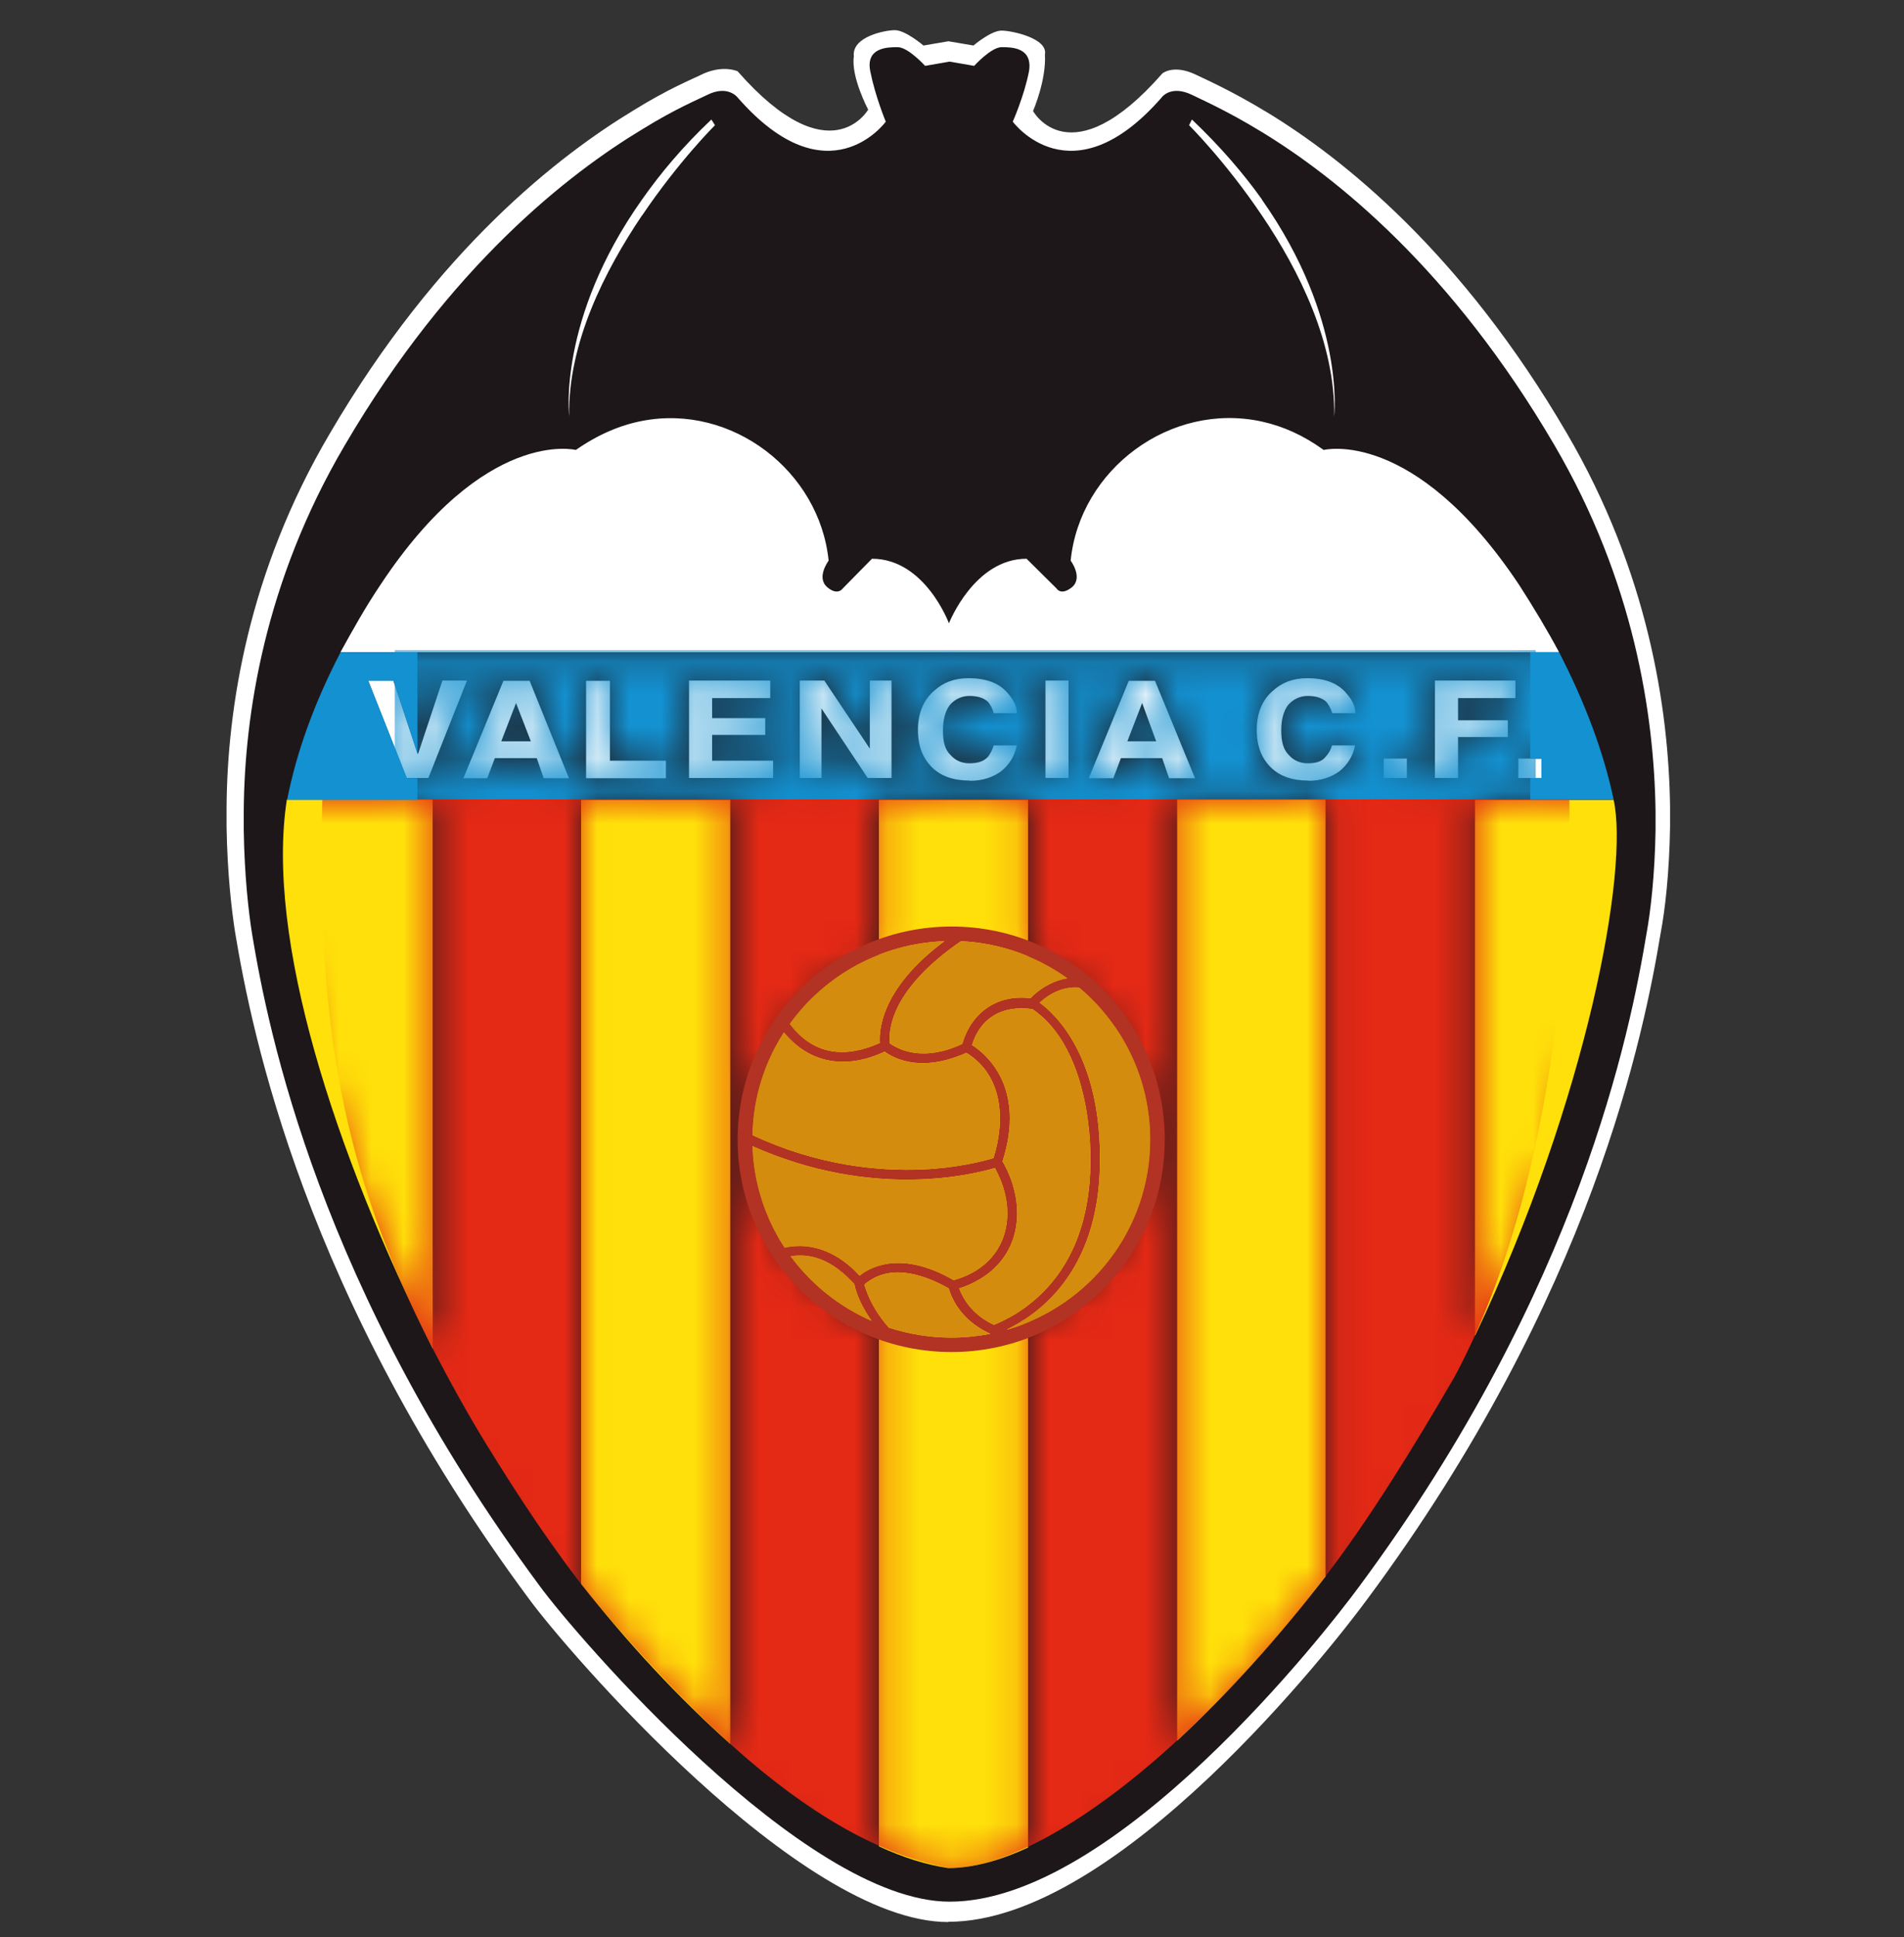
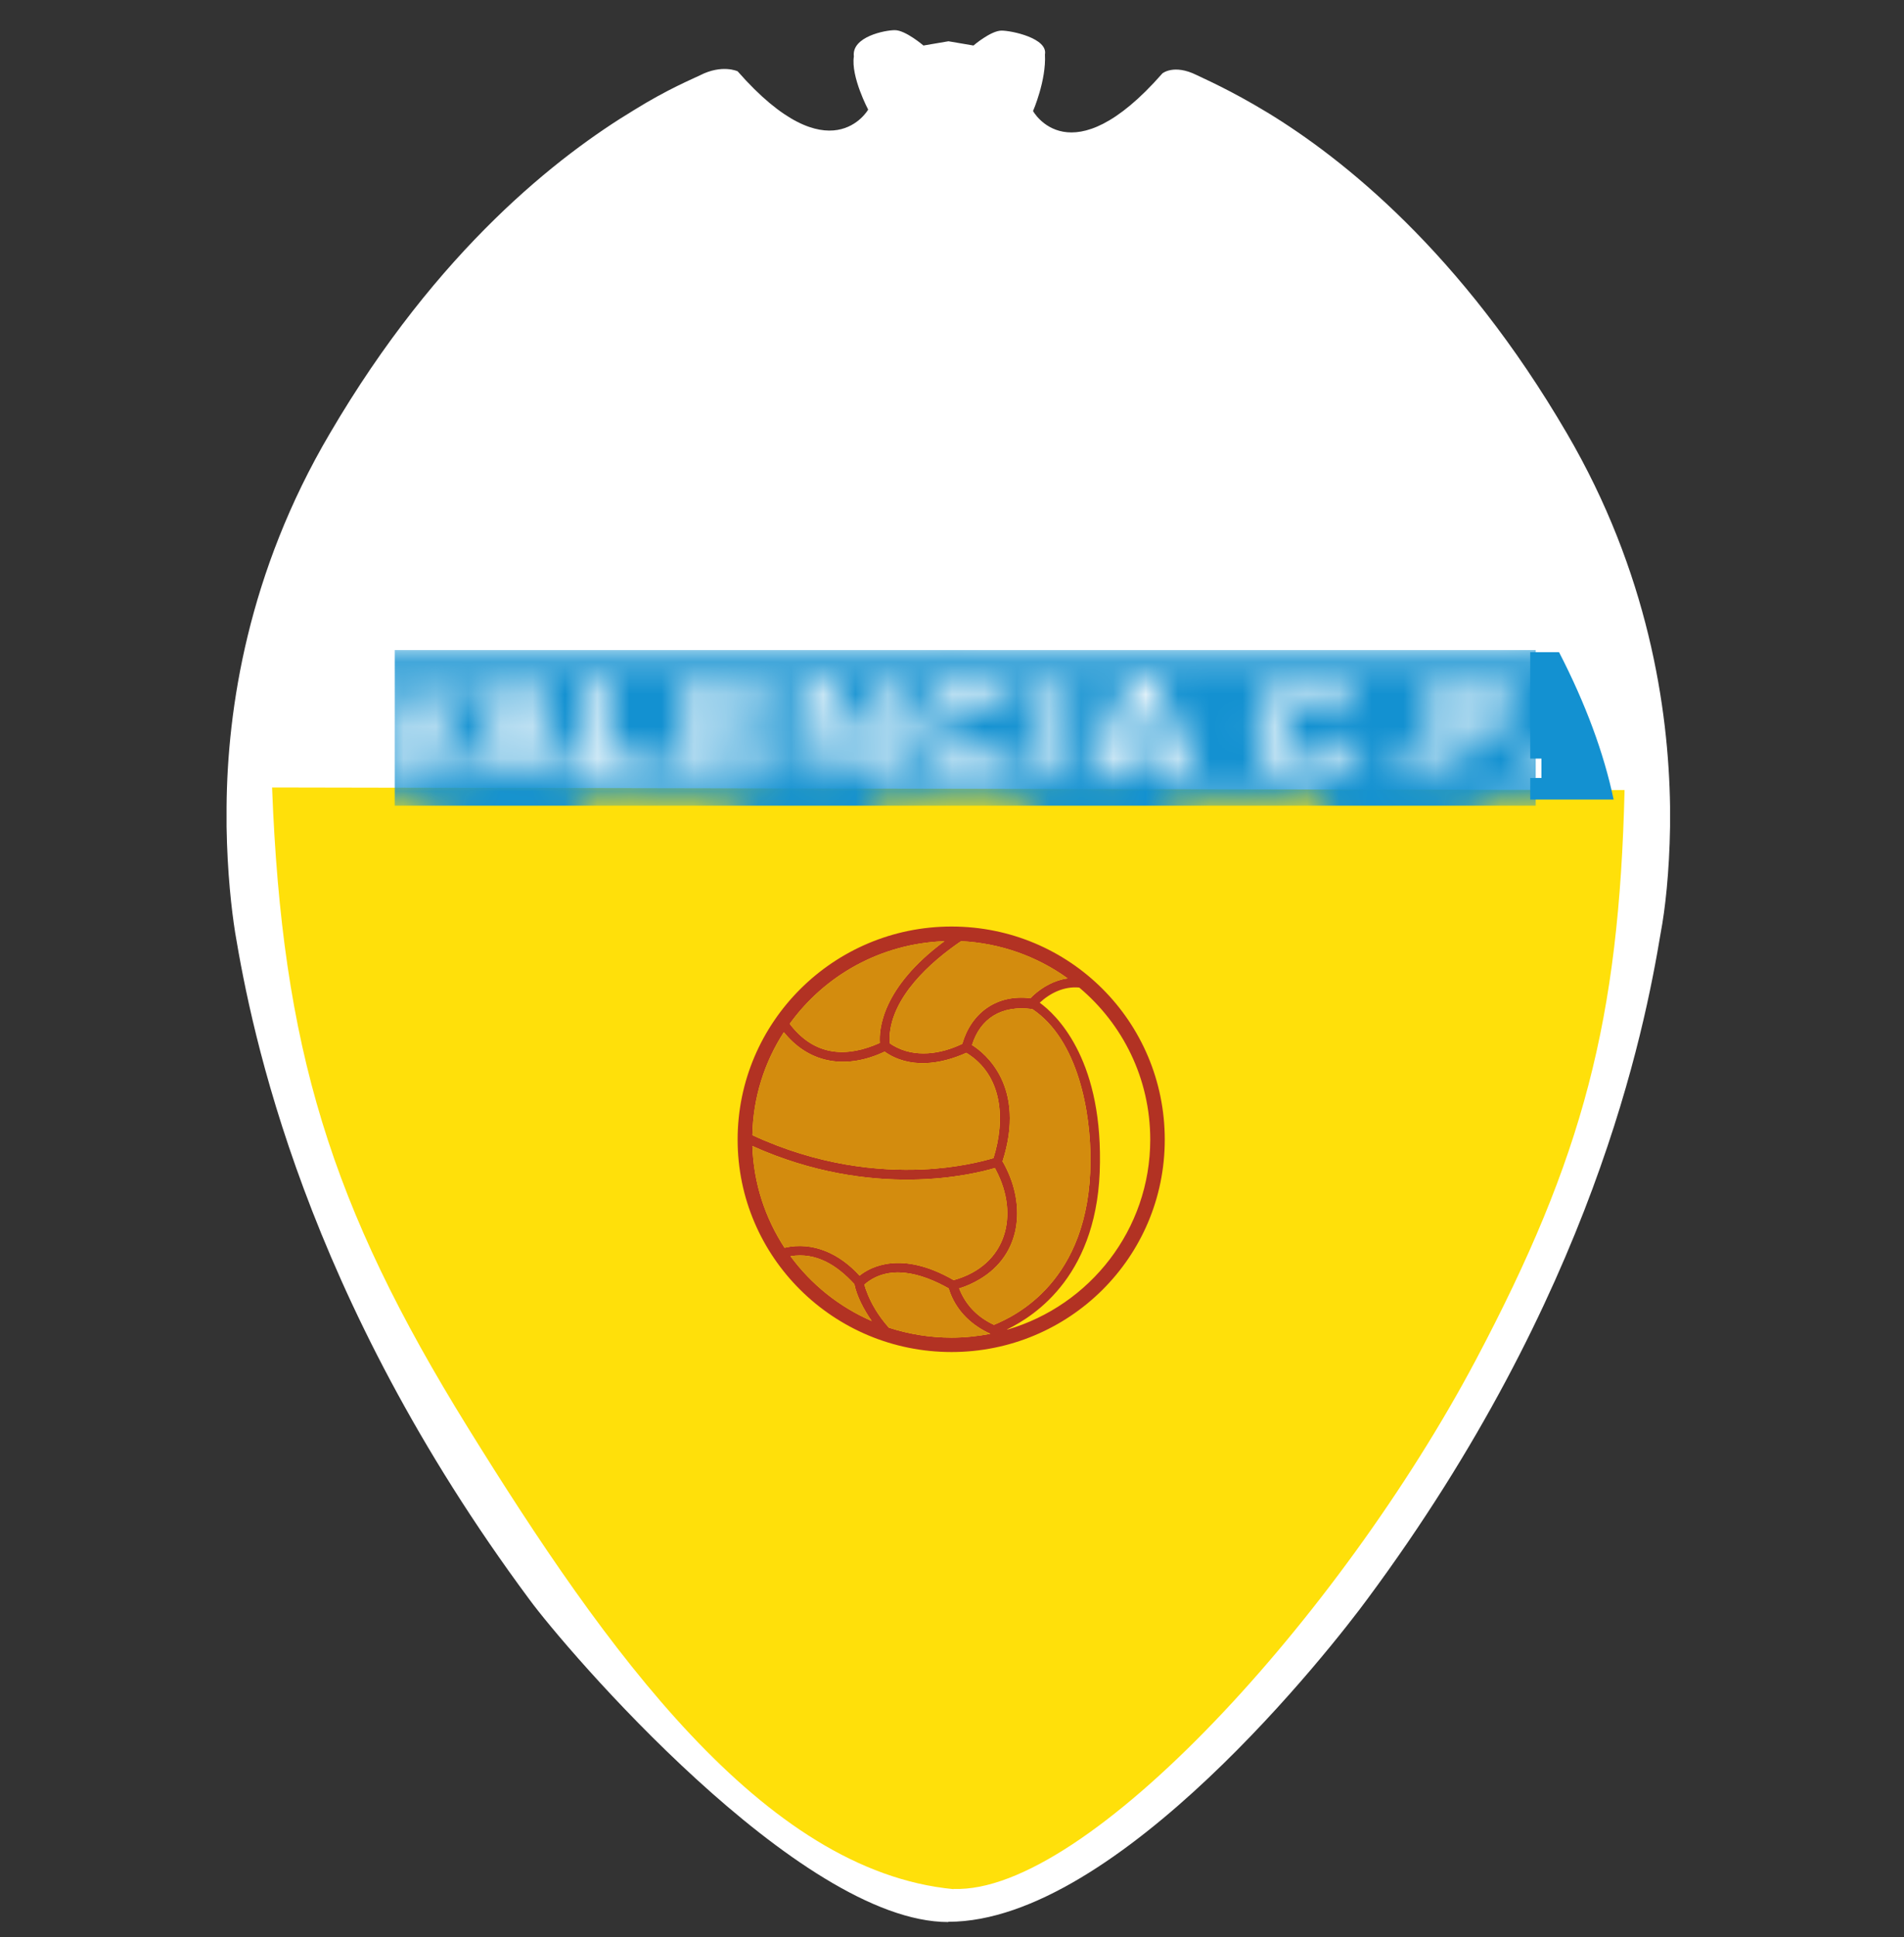
<svg xmlns="http://www.w3.org/2000/svg" width="59" height="60" viewBox="0 0 59 60" fill="none">
  <rect x="0" y="0" width="59" height="60" fill="#333333" stroke="none" />
  <path d="M29.383 59.528C24.761 59.528 17.512 51.052 16.404 49.536C9.413 40.116 7.797 31.941 7.287 28.886C7.176 28.183 7.044 27.041 7.021 25.605V24.989C7.044 21.95 7.686 17.723 10.218 13.43C13.57 7.702 17.342 4.801 19.645 3.41C20.708 2.75 21.469 2.443 21.69 2.333C22.377 1.981 22.857 2.208 22.857 2.208C25.721 5.468 26.902 3.395 26.902 3.395C26.902 3.395 26.363 2.377 26.459 1.747C26.385 1.139 27.419 0.934 27.729 0.934C28.061 0.934 28.615 1.41 28.615 1.41L29.39 1.278L30.165 1.41C30.165 1.41 30.704 0.948 31.036 0.948C31.346 0.948 32.476 1.183 32.38 1.688C32.424 2.494 32.011 3.439 32.011 3.439C32.011 3.439 33.162 5.534 36.019 2.274C36.019 2.274 36.374 1.974 37.082 2.325C37.304 2.435 38.123 2.787 39.282 3.49C41.593 4.897 45.277 7.805 48.555 13.423C51.065 17.716 51.707 21.92 51.751 24.982V25.597C51.729 27.033 51.596 28.176 51.463 28.879C50.954 31.941 49.359 40.108 42.368 49.529C41.305 50.979 34.632 59.52 29.39 59.52" fill="white" />
  <path d="M50.002 22.477L8.431 21.378L17.239 11.504L43.394 10.244L50.002 22.477Z" fill="white" />
-   <path d="M29.427 58.897C24.909 58.897 17.814 50.613 16.729 49.126C9.893 39.911 8.306 31.919 7.811 28.923C7.701 28.234 7.575 27.114 7.553 25.715V25.114C7.575 22.14 8.203 18.008 10.676 13.804C13.954 8.207 17.645 5.365 19.904 4.003C20.945 3.358 21.683 3.058 21.897 2.948C22.569 2.604 22.871 3.036 22.871 3.036C25.669 6.222 27.448 3.768 27.448 3.768C27.448 3.768 27.124 2.992 26.969 2.215C26.814 1.461 27.515 1.461 27.818 1.461C28.142 1.461 28.666 2.04 28.666 2.04L29.427 1.908L30.187 2.04C30.187 2.04 30.711 1.461 31.036 1.461C31.339 1.461 32.011 1.461 31.885 2.215C31.73 2.992 31.383 3.768 31.383 3.768C31.383 3.768 33.184 6.222 35.982 3.036C35.982 3.036 36.263 2.604 36.957 2.948C37.171 3.058 37.976 3.402 39.105 4.091C41.364 5.468 44.967 8.31 48.178 13.804C50.629 18.001 51.257 22.118 51.301 25.114V25.715C51.279 27.114 51.146 28.234 51.02 28.923C50.518 31.919 48.961 39.903 42.125 49.126C41.084 50.547 34.558 58.897 29.427 58.897ZM39.105 6.178C38.537 5.38 37.821 4.545 36.935 3.702L36.846 3.878C36.846 3.878 37.976 4.999 39.105 6.676C40.257 8.376 41.386 10.639 41.342 12.903C41.342 12.903 41.711 9.885 39.105 6.186M19.896 6.676C21.026 4.999 22.155 3.878 22.155 3.878L22.044 3.702C21.151 4.545 20.457 5.38 19.896 6.178C17.268 9.885 17.637 12.896 17.637 12.896C17.593 10.632 18.745 8.376 19.896 6.669M50.002 24.77H45.705V41.376C49.212 33.977 50.481 26.916 50.002 24.77ZM10.543 20.199H48.311C47.942 19.51 47.529 18.822 47.071 18.111C43.815 13.225 41.017 13.936 41.017 13.936C40.39 13.482 39.762 13.203 39.105 13.057C36.263 12.434 33.458 14.544 33.177 17.364C33.177 17.364 33.568 17.884 33.221 18.184C32.874 18.463 32.742 18.228 32.742 18.228L31.811 17.305C30.187 17.305 29.405 19.305 29.405 19.305C29.405 19.305 28.666 17.305 27.02 17.305L26.112 18.228C26.112 18.228 25.957 18.463 25.632 18.184C25.285 17.884 25.677 17.364 25.677 17.364C25.396 14.588 22.679 12.5 19.904 13.035C19.21 13.166 18.516 13.467 17.844 13.936C17.844 13.936 15.024 13.225 11.79 18.111C11.311 18.822 10.919 19.532 10.55 20.199M13.407 41.764V24.762H8.889C8.225 29.047 10.344 35.64 13.407 41.764ZM22.628 54.011V24.77H18.006V49.052C19.446 50.884 21.033 52.59 22.628 54.011ZM31.856 57.212V40.958C34.078 40.035 35.643 37.852 35.643 35.296C35.643 32.739 34.078 30.542 31.856 29.619V24.77H27.234V29.575C24.938 30.468 23.314 32.688 23.314 35.303C23.314 37.918 24.938 40.116 27.234 41.009V57.183C27.98 57.528 28.703 57.755 29.383 57.857C30.136 57.857 30.977 57.63 31.856 57.22M36.477 24.77V53.909C38.064 52.444 39.644 50.678 41.076 48.825V24.762H36.477V24.77ZM35.37 22.96H34.934L35.392 21.773L35.827 22.96H35.37ZM15.991 22.96H15.533L15.991 21.773L16.449 22.96H15.991Z" fill="white" />
  <path d="M29.427 58.897C24.909 58.897 17.814 50.613 16.729 49.126C9.893 39.911 8.306 31.919 7.811 28.923C7.701 28.234 7.575 27.114 7.553 25.715V25.114C7.575 22.14 8.203 18.008 10.676 13.804C13.954 8.207 17.645 5.365 19.904 4.003C20.945 3.358 21.683 3.058 21.897 2.948C22.569 2.604 22.871 3.036 22.871 3.036C25.669 6.222 27.448 3.768 27.448 3.768C27.448 3.768 27.124 2.992 26.969 2.215C26.814 1.461 27.515 1.461 27.818 1.461C28.142 1.461 28.666 2.04 28.666 2.04L29.427 1.908L30.187 2.04C30.187 2.04 30.711 1.461 31.036 1.461C31.339 1.461 32.011 1.461 31.885 2.215C31.73 2.992 31.383 3.768 31.383 3.768C31.383 3.768 33.184 6.222 35.982 3.036C35.982 3.036 36.263 2.604 36.957 2.948C37.171 3.058 37.976 3.402 39.105 4.091C41.364 5.468 44.967 8.31 48.178 13.804C50.629 18.001 51.257 22.118 51.301 25.114V25.715C51.279 27.114 51.146 28.234 51.02 28.923C50.518 31.919 48.961 39.903 42.125 49.126C41.084 50.547 34.558 58.897 29.427 58.897ZM39.105 6.178C38.537 5.38 37.821 4.545 36.935 3.702L36.846 3.878C36.846 3.878 37.976 4.999 39.105 6.676C40.257 8.376 41.386 10.639 41.342 12.903C41.342 12.903 41.711 9.885 39.105 6.186V6.178ZM19.896 6.676C21.026 4.999 22.155 3.878 22.155 3.878L22.044 3.702C21.151 4.545 20.457 5.38 19.896 6.178C17.268 9.885 17.637 12.896 17.637 12.896C17.593 10.632 18.745 8.376 19.896 6.669V6.676ZM50.002 24.77H45.705V41.376C49.212 33.977 50.481 26.916 50.002 24.77ZM10.543 20.199H48.311C47.942 19.51 47.529 18.822 47.071 18.111C43.815 13.225 41.017 13.936 41.017 13.936C40.39 13.482 39.762 13.203 39.105 13.057C36.263 12.434 33.458 14.544 33.177 17.364C33.177 17.364 33.568 17.884 33.221 18.184C32.874 18.463 32.742 18.228 32.742 18.228L31.811 17.305C30.187 17.305 29.405 19.305 29.405 19.305C29.405 19.305 28.666 17.305 27.02 17.305L26.112 18.228C26.112 18.228 25.957 18.463 25.632 18.184C25.285 17.884 25.677 17.364 25.677 17.364C25.396 14.588 22.679 12.5 19.904 13.035C19.21 13.166 18.516 13.467 17.844 13.936C17.844 13.936 15.024 13.225 11.79 18.111C11.311 18.822 10.919 19.532 10.55 20.199H10.543ZM13.407 41.764V24.762H8.889C8.225 29.047 10.344 35.64 13.407 41.764ZM22.628 54.011V24.77H18.006V49.052C19.446 50.884 21.033 52.59 22.628 54.011ZM31.856 57.212V40.958C34.078 40.035 35.643 37.852 35.643 35.296C35.643 32.739 34.078 30.542 31.856 29.619V24.77H27.234V29.575C24.938 30.468 23.314 32.688 23.314 35.303C23.314 37.918 24.938 40.116 27.234 41.009V57.183C27.98 57.528 28.703 57.755 29.383 57.857C30.136 57.857 30.977 57.63 31.856 57.22V57.212ZM36.477 24.77V53.909C38.064 52.444 39.644 50.678 41.076 48.825V24.762H36.477V24.77ZM35.37 22.96H34.934L35.392 21.773L35.827 22.96H35.37ZM15.991 22.96H15.533L15.991 21.773L16.449 22.96H15.991Z" stroke="white" stroke-width="0.117" stroke-linecap="round" stroke-linejoin="round" />
  <path fill-rule="evenodd" clip-rule="evenodd" d="M29.545 58.502C33.672 58.663 41.527 50.041 45.727 42.13C49.064 35.831 50.171 31.582 50.341 24.469L8.431 24.389C8.742 32.461 10.233 37.332 14.5 44.218C18.752 51.081 23.639 57.945 29.545 58.509" fill="#FFE00A" />
-   <path d="M35.37 21.085H34.978L33.738 24.103H34.499L34.735 23.48H36.012L36.226 24.103H37.031L35.791 21.085H35.355H35.37ZM15.991 21.085H15.6L14.36 24.103H15.098L15.334 23.48H16.633L16.847 24.103H17.63L16.412 21.085H15.976H15.991ZM12.602 24.096H13.274L14.47 21.078H13.71L12.95 23.363L12.189 21.078H11.407L12.602 24.096ZM20.634 23.561H18.9V21.085H18.161V24.103H20.634V23.561ZM23.957 23.561H22.067V22.762H23.713V22.242H22.067V21.62H23.868V21.078H21.351V24.096H23.957V23.553V23.561ZM25.455 21.942L26.887 24.096H27.626V21.078H26.954V23.187L25.544 21.078H24.783V24.096H25.455V21.942ZM30.054 24.183C30.446 24.183 30.77 24.074 31.029 23.883C31.287 23.671 31.442 23.407 31.509 23.085H30.793C30.748 23.239 30.682 23.341 30.623 23.429C30.49 23.583 30.298 23.641 30.04 23.641C29.803 23.641 29.604 23.553 29.456 23.385C29.279 23.217 29.22 22.975 29.22 22.631C29.22 22.286 29.287 22.03 29.434 21.832C29.589 21.656 29.803 21.554 30.04 21.554C30.298 21.554 30.497 21.62 30.623 21.744C30.689 21.832 30.756 21.942 30.793 22.088H31.509C31.509 21.891 31.42 21.7 31.273 21.524C31.014 21.18 30.601 21.004 30.01 21.004C29.575 21.004 29.228 21.136 28.947 21.393C28.622 21.671 28.445 22.081 28.445 22.601C28.445 23.121 28.6 23.488 28.881 23.766C29.161 24.044 29.552 24.176 30.054 24.176M32.395 24.096H33.111V21.078H32.395V24.096ZM40.537 24.183C40.929 24.183 41.253 24.074 41.512 23.883C41.77 23.671 41.925 23.407 41.992 23.085H41.276C41.231 23.239 41.165 23.341 41.084 23.429C40.973 23.583 40.781 23.641 40.523 23.641C40.286 23.641 40.087 23.553 39.939 23.385C39.77 23.217 39.703 22.975 39.703 22.631C39.703 22.286 39.77 22.03 39.917 21.832C40.072 21.656 40.286 21.554 40.523 21.554C40.781 21.554 40.98 21.62 41.106 21.744C41.172 21.832 41.239 21.942 41.283 22.088H41.999C41.999 21.891 41.91 21.7 41.763 21.524C41.505 21.18 41.091 21.004 40.508 21.004C40.072 21.004 39.725 21.136 39.445 21.393C39.12 21.671 38.943 22.081 38.943 22.601C38.943 23.121 39.098 23.488 39.378 23.766C39.659 24.044 40.05 24.176 40.552 24.176M42.877 24.096H43.594V23.495H42.877V24.096ZM45.181 22.828H46.724V22.308H45.181V21.62H46.96V21.078H44.465V24.096H45.181V22.828ZM47.049 24.096H47.765V23.495H47.049V24.096ZM29.427 58.897C24.909 58.897 17.814 50.613 16.729 49.126C9.893 39.911 8.306 31.919 7.811 28.923C7.701 28.234 7.575 27.114 7.553 25.715V25.114C7.575 22.14 8.203 18.008 10.676 13.804C13.954 8.207 17.645 5.365 19.904 4.003C20.945 3.358 21.683 3.058 21.897 2.948C22.569 2.604 22.871 3.036 22.871 3.036C25.669 6.222 27.448 3.768 27.448 3.768C27.448 3.768 27.124 2.992 26.969 2.215C26.814 1.461 27.515 1.461 27.818 1.461C28.142 1.461 28.666 2.04 28.666 2.04L29.427 1.908L30.187 2.04C30.187 2.04 30.711 1.461 31.036 1.461C31.339 1.461 32.011 1.461 31.885 2.215C31.73 2.992 31.383 3.768 31.383 3.768C31.383 3.768 33.184 6.222 35.982 3.036C35.982 3.036 36.263 2.604 36.957 2.948C37.171 3.058 37.976 3.402 39.105 4.091C41.364 5.468 44.967 8.31 48.178 13.804C50.629 18.001 51.257 22.118 51.301 25.114V25.715C51.279 27.114 51.146 28.234 51.02 28.923C50.518 31.919 48.961 39.903 42.125 49.126C41.084 50.547 34.558 58.897 29.427 58.897ZM39.105 6.178C38.537 5.38 37.821 4.545 36.935 3.702L36.846 3.878C36.846 3.878 37.976 4.999 39.105 6.676C40.257 8.376 41.386 10.639 41.342 12.903C41.342 12.903 41.711 9.885 39.105 6.186M19.896 6.676C21.026 4.999 22.155 3.878 22.155 3.878L22.044 3.702C21.151 4.545 20.457 5.38 19.896 6.178C17.268 9.885 17.637 12.896 17.637 12.896C17.593 10.632 18.745 8.376 19.896 6.669M50.002 24.77H45.705V41.376C49.212 33.977 50.481 26.916 50.002 24.77ZM10.543 20.199H48.311C47.942 19.51 47.529 18.822 47.071 18.111C43.815 13.225 41.017 13.936 41.017 13.936C40.39 13.482 39.762 13.203 39.105 13.057C36.263 12.434 33.458 14.544 33.177 17.364C33.177 17.364 33.568 17.884 33.221 18.184C32.874 18.463 32.742 18.228 32.742 18.228L31.811 17.305C30.187 17.305 29.405 19.305 29.405 19.305C29.405 19.305 28.666 17.305 27.02 17.305L26.112 18.228C26.112 18.228 25.957 18.463 25.632 18.184C25.285 17.884 25.677 17.364 25.677 17.364C25.396 14.588 22.679 12.5 19.904 13.035C19.21 13.166 18.516 13.467 17.844 13.936C17.844 13.936 15.024 13.225 11.79 18.111C11.311 18.822 10.919 19.532 10.55 20.199M13.407 41.764V24.762H8.889C8.225 29.047 10.344 35.64 13.407 41.764ZM22.628 54.011V24.77H18.006V49.052C19.446 50.884 21.033 52.59 22.628 54.011ZM31.856 57.212V40.958C34.078 40.035 35.643 37.852 35.643 35.296C35.643 32.739 34.078 30.542 31.856 29.619V24.77H27.234V29.575C24.938 30.468 23.314 32.688 23.314 35.303C23.314 37.918 24.938 40.116 27.234 41.009V57.183C27.98 57.528 28.703 57.755 29.383 57.857C30.136 57.857 30.977 57.63 31.856 57.22M36.477 24.77V53.909C38.064 52.444 39.644 50.678 41.076 48.825V24.762H36.477V24.77ZM35.37 22.96H34.934L35.392 21.773L35.827 22.96H35.37ZM15.991 22.96H15.533L15.991 21.773L16.449 22.96H15.991Z" fill="#1D171A" />
  <mask id="mask0_12_1771" style="mask-type:luminance" maskUnits="userSpaceOnUse" x="7" y="1" width="45" height="58">
    <path d="M15.533 22.96H16.441L15.984 21.774L15.526 22.96H15.533ZM34.934 22.96H35.827L35.392 21.774L34.934 22.96ZM8.889 24.77H13.407V41.771C10.344 35.655 8.225 29.062 8.889 24.77ZM18.006 49.053V24.77H22.628V54.012C21.026 52.591 19.446 50.884 18.006 49.053ZM27.234 57.176V41.002C24.938 40.109 23.314 37.889 23.314 35.296C23.314 32.703 24.938 30.461 27.234 29.568V24.762H31.856V29.612C34.078 30.535 35.643 32.725 35.643 35.289C35.643 37.852 34.078 40.021 31.856 40.951V57.206C30.97 57.616 30.136 57.843 29.383 57.843C28.703 57.74 27.98 57.513 27.234 57.169M36.477 24.77H41.076V48.833C39.644 50.686 38.064 52.444 36.477 53.916V24.777V24.77ZM45.705 24.77H50.002C50.481 26.923 49.212 33.977 45.705 41.376V24.77ZM42.877 23.495H43.594V24.096H42.877V23.495ZM47.049 23.495H47.765V24.096H47.049V23.495ZM13.71 21.085H14.47L13.274 24.103H12.602L11.407 21.085H12.189L12.95 23.371L13.71 21.085ZM15.6 21.085H16.427L17.645 24.103H16.862L16.648 23.48H15.349L15.113 24.103H14.374L15.614 21.085H15.6ZM18.161 21.085H18.9V23.561H20.634V24.103H18.161V21.085ZM21.351 21.085H23.868V21.627H22.067V22.25H23.713V22.77H22.067V23.568H23.957V24.11H21.351V21.093V21.085ZM26.946 21.085H27.618V24.103H26.88L25.448 21.95V24.103H24.776V21.085H25.536L26.946 23.195V21.085ZM32.395 21.085H33.111V24.103H32.395V21.085ZM34.978 21.085H35.805L37.045 24.103H36.241L36.027 23.48H34.75L34.513 24.103H33.753L34.993 21.085H34.978ZM44.465 21.085H46.96V21.627H45.181V22.316H46.724V22.836H45.181V24.11H44.465V21.093V21.085ZM28.881 23.773C28.6 23.495 28.445 23.107 28.445 22.609C28.445 22.111 28.615 21.686 28.947 21.4C29.228 21.144 29.575 21.012 30.01 21.012C30.593 21.012 31.007 21.188 31.273 21.532C31.427 21.708 31.509 21.898 31.509 22.096H30.793C30.748 21.942 30.682 21.84 30.623 21.752C30.49 21.62 30.298 21.561 30.04 21.561C29.803 21.561 29.582 21.671 29.434 21.84C29.279 22.03 29.22 22.294 29.22 22.638C29.22 22.982 29.287 23.217 29.456 23.393C29.611 23.568 29.803 23.649 30.04 23.649C30.298 23.649 30.497 23.583 30.623 23.437C30.689 23.349 30.756 23.246 30.793 23.092H31.509C31.442 23.415 31.295 23.671 31.029 23.891C30.77 24.081 30.446 24.191 30.054 24.191C29.552 24.191 29.161 24.059 28.881 23.781M39.364 23.773C39.083 23.495 38.928 23.107 38.928 22.609C38.928 22.111 39.105 21.686 39.43 21.4C39.711 21.144 40.057 21.012 40.493 21.012C41.076 21.012 41.49 21.188 41.748 21.532C41.903 21.708 41.984 21.898 41.984 22.096H41.268C41.224 21.942 41.157 21.84 41.091 21.752C40.958 21.62 40.766 21.561 40.508 21.561C40.272 21.561 40.05 21.671 39.903 21.84C39.747 22.03 39.688 22.294 39.688 22.638C39.688 22.982 39.755 23.217 39.925 23.393C40.08 23.568 40.272 23.649 40.508 23.649C40.766 23.649 40.965 23.583 41.069 23.437C41.157 23.349 41.224 23.246 41.261 23.092H41.977C41.91 23.415 41.763 23.671 41.497 23.891C41.239 24.081 40.914 24.191 40.523 24.191C40.021 24.191 39.629 24.059 39.349 23.781M33.221 18.177C33.568 17.877 33.177 17.357 33.177 17.357C33.458 14.537 36.256 12.427 39.105 13.05C39.755 13.203 40.382 13.482 41.017 13.929C41.017 13.929 43.815 13.218 47.071 18.104C47.529 18.814 47.942 19.503 48.311 20.192H10.543C10.912 19.525 11.303 18.814 11.783 18.104C15.017 13.218 17.837 13.929 17.837 13.929C18.508 13.452 19.202 13.152 19.896 13.028C22.672 12.486 25.389 14.581 25.669 17.357C25.669 17.357 25.278 17.877 25.625 18.177C25.95 18.456 26.105 18.221 26.105 18.221L27.013 17.298C28.659 17.298 29.397 19.298 29.397 19.298C29.397 19.298 30.18 17.298 31.804 17.298L32.734 18.221C32.734 18.221 32.786 18.316 32.911 18.316C32.985 18.316 33.081 18.287 33.214 18.177M19.896 6.179C20.457 5.38 21.159 4.545 22.044 3.703L22.155 3.878C22.155 3.878 21.026 4.999 19.896 6.677C18.745 8.376 17.593 10.64 17.637 12.903C17.637 12.903 17.268 9.885 19.896 6.186M39.105 6.677C37.976 4.999 36.846 3.878 36.846 3.878L36.935 3.703C37.828 4.545 38.544 5.38 39.105 6.179C41.711 9.885 41.342 12.896 41.342 12.896C41.386 10.632 40.257 8.376 39.105 6.669M30.18 2.047L29.419 1.915L28.659 2.047C28.659 2.047 28.135 1.469 27.81 1.469C27.508 1.469 26.814 1.469 26.961 2.223C27.116 2.999 27.441 3.776 27.441 3.776C27.441 3.776 25.662 6.23 22.864 3.043C22.864 3.043 22.561 2.611 21.89 2.956C21.675 3.065 20.937 3.366 19.896 4.01C17.637 5.365 13.946 8.208 10.668 13.811C8.195 18.009 7.568 22.147 7.546 25.121V25.722C7.568 27.121 7.701 28.242 7.804 28.93C8.306 31.926 9.886 39.911 16.722 49.133C17.807 50.62 24.901 58.905 29.419 58.905C34.55 58.905 41.076 50.554 42.117 49.133C48.953 39.918 50.518 31.926 51.013 28.93C51.146 28.242 51.271 27.121 51.293 25.722V25.121C51.249 22.125 50.622 18.016 48.171 13.811C44.959 8.318 41.357 5.475 39.098 4.098C37.968 3.41 37.164 3.065 36.95 2.956C36.256 2.611 35.975 3.043 35.975 3.043C33.177 6.23 31.376 3.776 31.376 3.776C31.376 3.776 31.723 2.999 31.878 2.223C32.011 1.469 31.331 1.469 31.029 1.469C30.704 1.469 30.18 2.047 30.18 2.047Z" fill="white" />
  </mask>
  <g mask="url(#mask0_12_1771)">
    <path d="M47.587 20.133H12.233V24.953H47.587V20.133Z" fill="#1391D1" />
-     <path fill-rule="evenodd" clip-rule="evenodd" d="M29.368 57.85C30.948 57.901 33.502 56.634 36.455 53.924C37.917 52.583 39.489 50.898 41.076 48.818C42.405 47.082 43.749 44.921 45.063 42.658C48.946 35.472 48.628 24.755 48.628 24.755H9.989C9.797 31.597 10.587 36.322 13.422 41.793C13.924 42.753 14.463 43.749 15.098 44.775C16.072 46.357 17.135 47.976 18.331 49.47C19.889 51.331 21.55 53.096 23.181 54.495C25.485 56.466 27.515 57.491 29.36 57.843" fill="#E42915" />
  </g>
  <path d="M30.8 41.032C31.428 40.768 33.768 39.706 33.79 35.985C33.805 34.461 33.413 32.205 31.989 31.253C31.021 31.121 30.372 31.553 30.121 32.366C30.52 32.615 31.811 33.648 31.066 35.97C31.095 36.014 31.117 36.058 31.14 36.102C31.789 37.34 31.657 38.856 30.35 39.625C30.15 39.742 29.944 39.838 29.722 39.904C29.936 40.453 30.328 40.812 30.8 41.032ZM29.486 41.874C25.824 41.874 22.857 38.929 22.857 35.296C22.857 31.663 25.824 28.696 29.486 28.696C33.148 28.696 36.093 31.641 36.093 35.296C36.093 38.951 33.126 41.874 29.486 41.874ZM24.496 38.907C25.138 39.779 26.002 40.475 27.013 40.914C26.769 40.563 26.548 40.145 26.474 39.772C25.942 39.193 25.3 38.775 24.496 38.907ZM23.314 35.486C23.351 36.651 23.713 37.728 24.311 38.644C25.204 38.438 26.031 38.841 26.636 39.508C26.961 39.244 27.928 38.709 29.552 39.647C31.213 39.186 31.583 37.611 30.866 36.248L30.83 36.175C30.187 36.365 27.043 37.171 23.314 35.494M24.289 31.97C23.691 32.893 23.337 33.985 23.314 35.157C25.352 36.102 27.22 36.278 28.585 36.219C29.626 36.175 30.446 35.97 30.785 35.867C31.154 34.688 31.081 33.304 29.944 32.608C29.132 32.974 28.172 33.106 27.412 32.571C26.267 33.113 25.138 32.967 24.34 32.029L24.296 31.978L24.289 31.97ZM29.265 29.15C27.286 29.224 25.551 30.212 24.473 31.707C24.495 31.743 24.532 31.787 24.569 31.831C25.308 32.703 26.253 32.754 27.264 32.3C27.234 31.897 27.316 30.593 29.265 29.15ZM33.081 30.3C32.144 29.626 31.007 29.209 29.781 29.15C28.829 29.795 27.626 30.879 27.567 32.11C27.567 32.197 27.567 32.263 27.567 32.307C27.604 32.337 27.64 32.359 27.677 32.381C28.342 32.769 29.146 32.652 29.818 32.329C30.091 31.384 30.874 30.784 31.93 30.916L32.011 30.835C32.313 30.557 32.683 30.359 33.081 30.3ZM31.221 41.178C33.775 40.431 35.643 38.08 35.643 35.296C35.643 33.399 34.787 31.714 33.443 30.586C32.985 30.542 32.55 30.747 32.218 31.055C32.712 31.414 34.122 32.725 34.085 35.992C34.063 39.457 32.099 40.739 31.199 41.178H31.213H31.221ZM29.486 41.427C29.899 41.427 30.298 41.383 30.689 41.31C30.136 41.061 29.678 40.643 29.449 40.057C29.427 39.991 29.405 39.94 29.398 39.904C28.541 39.42 27.53 39.142 26.784 39.786C26.806 39.867 26.843 39.977 26.895 40.101C27.006 40.372 27.205 40.739 27.544 41.12C28.157 41.317 28.807 41.427 29.486 41.427Z" fill="#B23223" />
  <path d="M30.8 41.032C31.427 40.768 33.768 39.706 33.79 35.984C33.805 34.461 33.413 32.205 31.988 31.252C31.021 31.121 30.372 31.553 30.121 32.366C30.52 32.615 31.811 33.648 31.066 35.97C31.095 36.014 31.117 36.058 31.14 36.102C31.789 37.34 31.656 38.856 30.35 39.625C30.15 39.742 29.944 39.837 29.722 39.903C29.936 40.453 30.328 40.812 30.8 41.032Z" fill="#D38C0E" />
  <path d="M24.495 38.907C25.138 39.779 26.002 40.475 27.013 40.914C26.769 40.563 26.548 40.145 26.474 39.772C25.942 39.193 25.3 38.775 24.495 38.907Z" fill="#D38C0E" />
  <path d="M23.314 35.486C23.351 36.651 23.713 37.728 24.311 38.644C25.204 38.438 26.031 38.841 26.636 39.508C26.961 39.244 27.928 38.709 29.552 39.647C31.213 39.185 31.583 37.611 30.866 36.248L30.83 36.175C30.187 36.365 27.042 37.171 23.314 35.494" fill="#D38C0E" />
  <path d="M24.289 31.97C23.691 32.893 23.337 33.985 23.314 35.157C25.352 36.102 27.22 36.278 28.585 36.219C29.626 36.175 30.446 35.97 30.785 35.867C31.154 34.688 31.081 33.303 29.944 32.608C29.132 32.974 28.172 33.106 27.412 32.571C26.267 33.113 25.138 32.967 24.34 32.029L24.296 31.978L24.289 31.97Z" fill="#D38C0E" />
  <path d="M29.265 29.15C27.286 29.223 25.551 30.212 24.473 31.707C24.495 31.743 24.532 31.787 24.569 31.831C25.308 32.703 26.253 32.754 27.264 32.3C27.234 31.897 27.316 30.593 29.265 29.15Z" fill="#D38C0E" />
  <path d="M33.081 30.3C32.144 29.626 31.007 29.209 29.781 29.15C28.829 29.795 27.626 30.879 27.567 32.109C27.567 32.197 27.567 32.263 27.567 32.307C27.603 32.337 27.64 32.359 27.677 32.38C28.342 32.769 29.146 32.652 29.818 32.329C30.091 31.384 30.874 30.784 31.93 30.916L32.011 30.835C32.313 30.557 32.682 30.359 33.081 30.3Z" fill="#D38C0E" />
-   <path d="M31.221 41.178C33.775 40.431 35.643 38.08 35.643 35.296C35.643 33.399 34.786 31.714 33.443 30.586C32.985 30.549 32.55 30.747 32.218 31.055C32.712 31.414 34.122 32.725 34.085 35.992C34.063 39.457 32.099 40.739 31.199 41.178H31.213H31.221Z" fill="#D38C0E" />
  <path d="M29.486 41.427C29.899 41.427 30.298 41.383 30.689 41.31C30.136 41.061 29.678 40.643 29.449 40.057C29.427 39.991 29.405 39.94 29.397 39.903C28.541 39.42 27.53 39.142 26.784 39.786C26.806 39.867 26.843 39.977 26.895 40.101C27.006 40.372 27.205 40.738 27.544 41.119C28.157 41.317 28.807 41.427 29.486 41.427Z" fill="#D38C0E" />
  <path fill-rule="evenodd" clip-rule="evenodd" d="M47.418 24.762H50.002C49.699 23.319 49.13 21.788 48.311 20.199H47.418V23.495H47.765V24.096H47.418V24.762Z" fill="#1391D1" />
-   <path fill-rule="evenodd" clip-rule="evenodd" d="M8.897 24.77H12.935V24.103H12.61L11.414 21.085H12.197L12.935 23.349V20.206H10.55C9.723 21.803 9.185 23.312 8.897 24.77Z" fill="#1391D1" />
</svg>